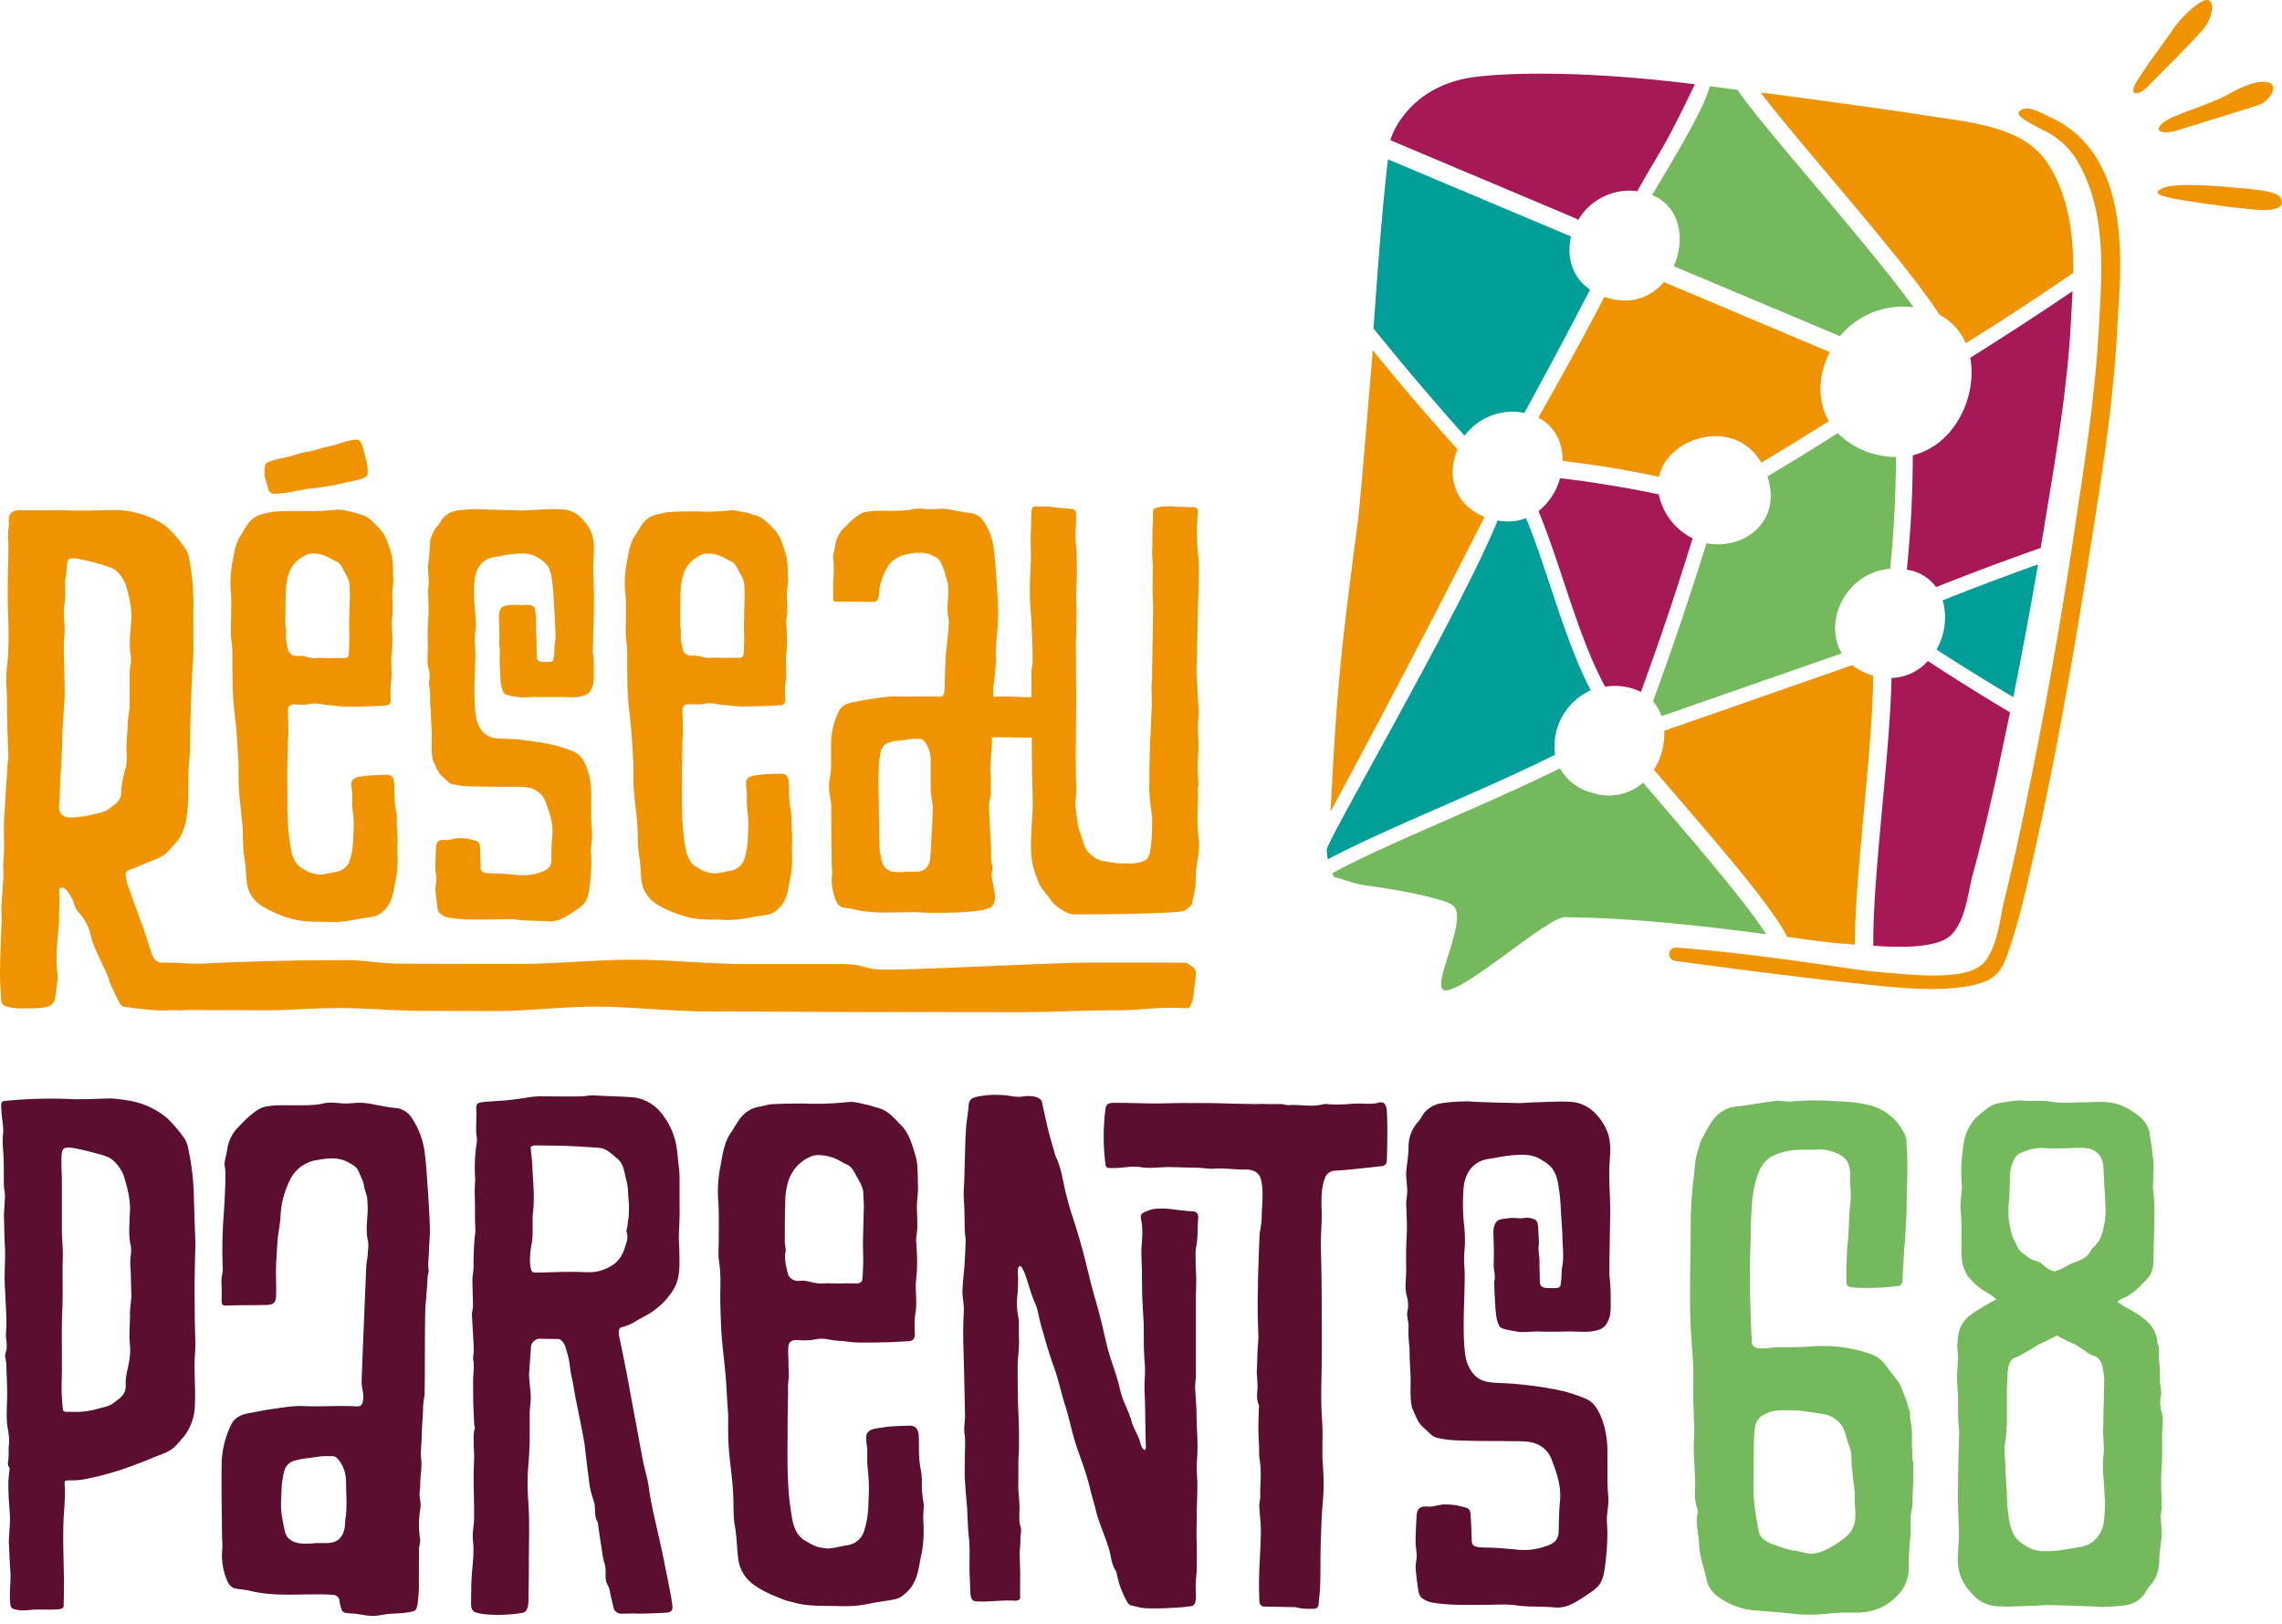
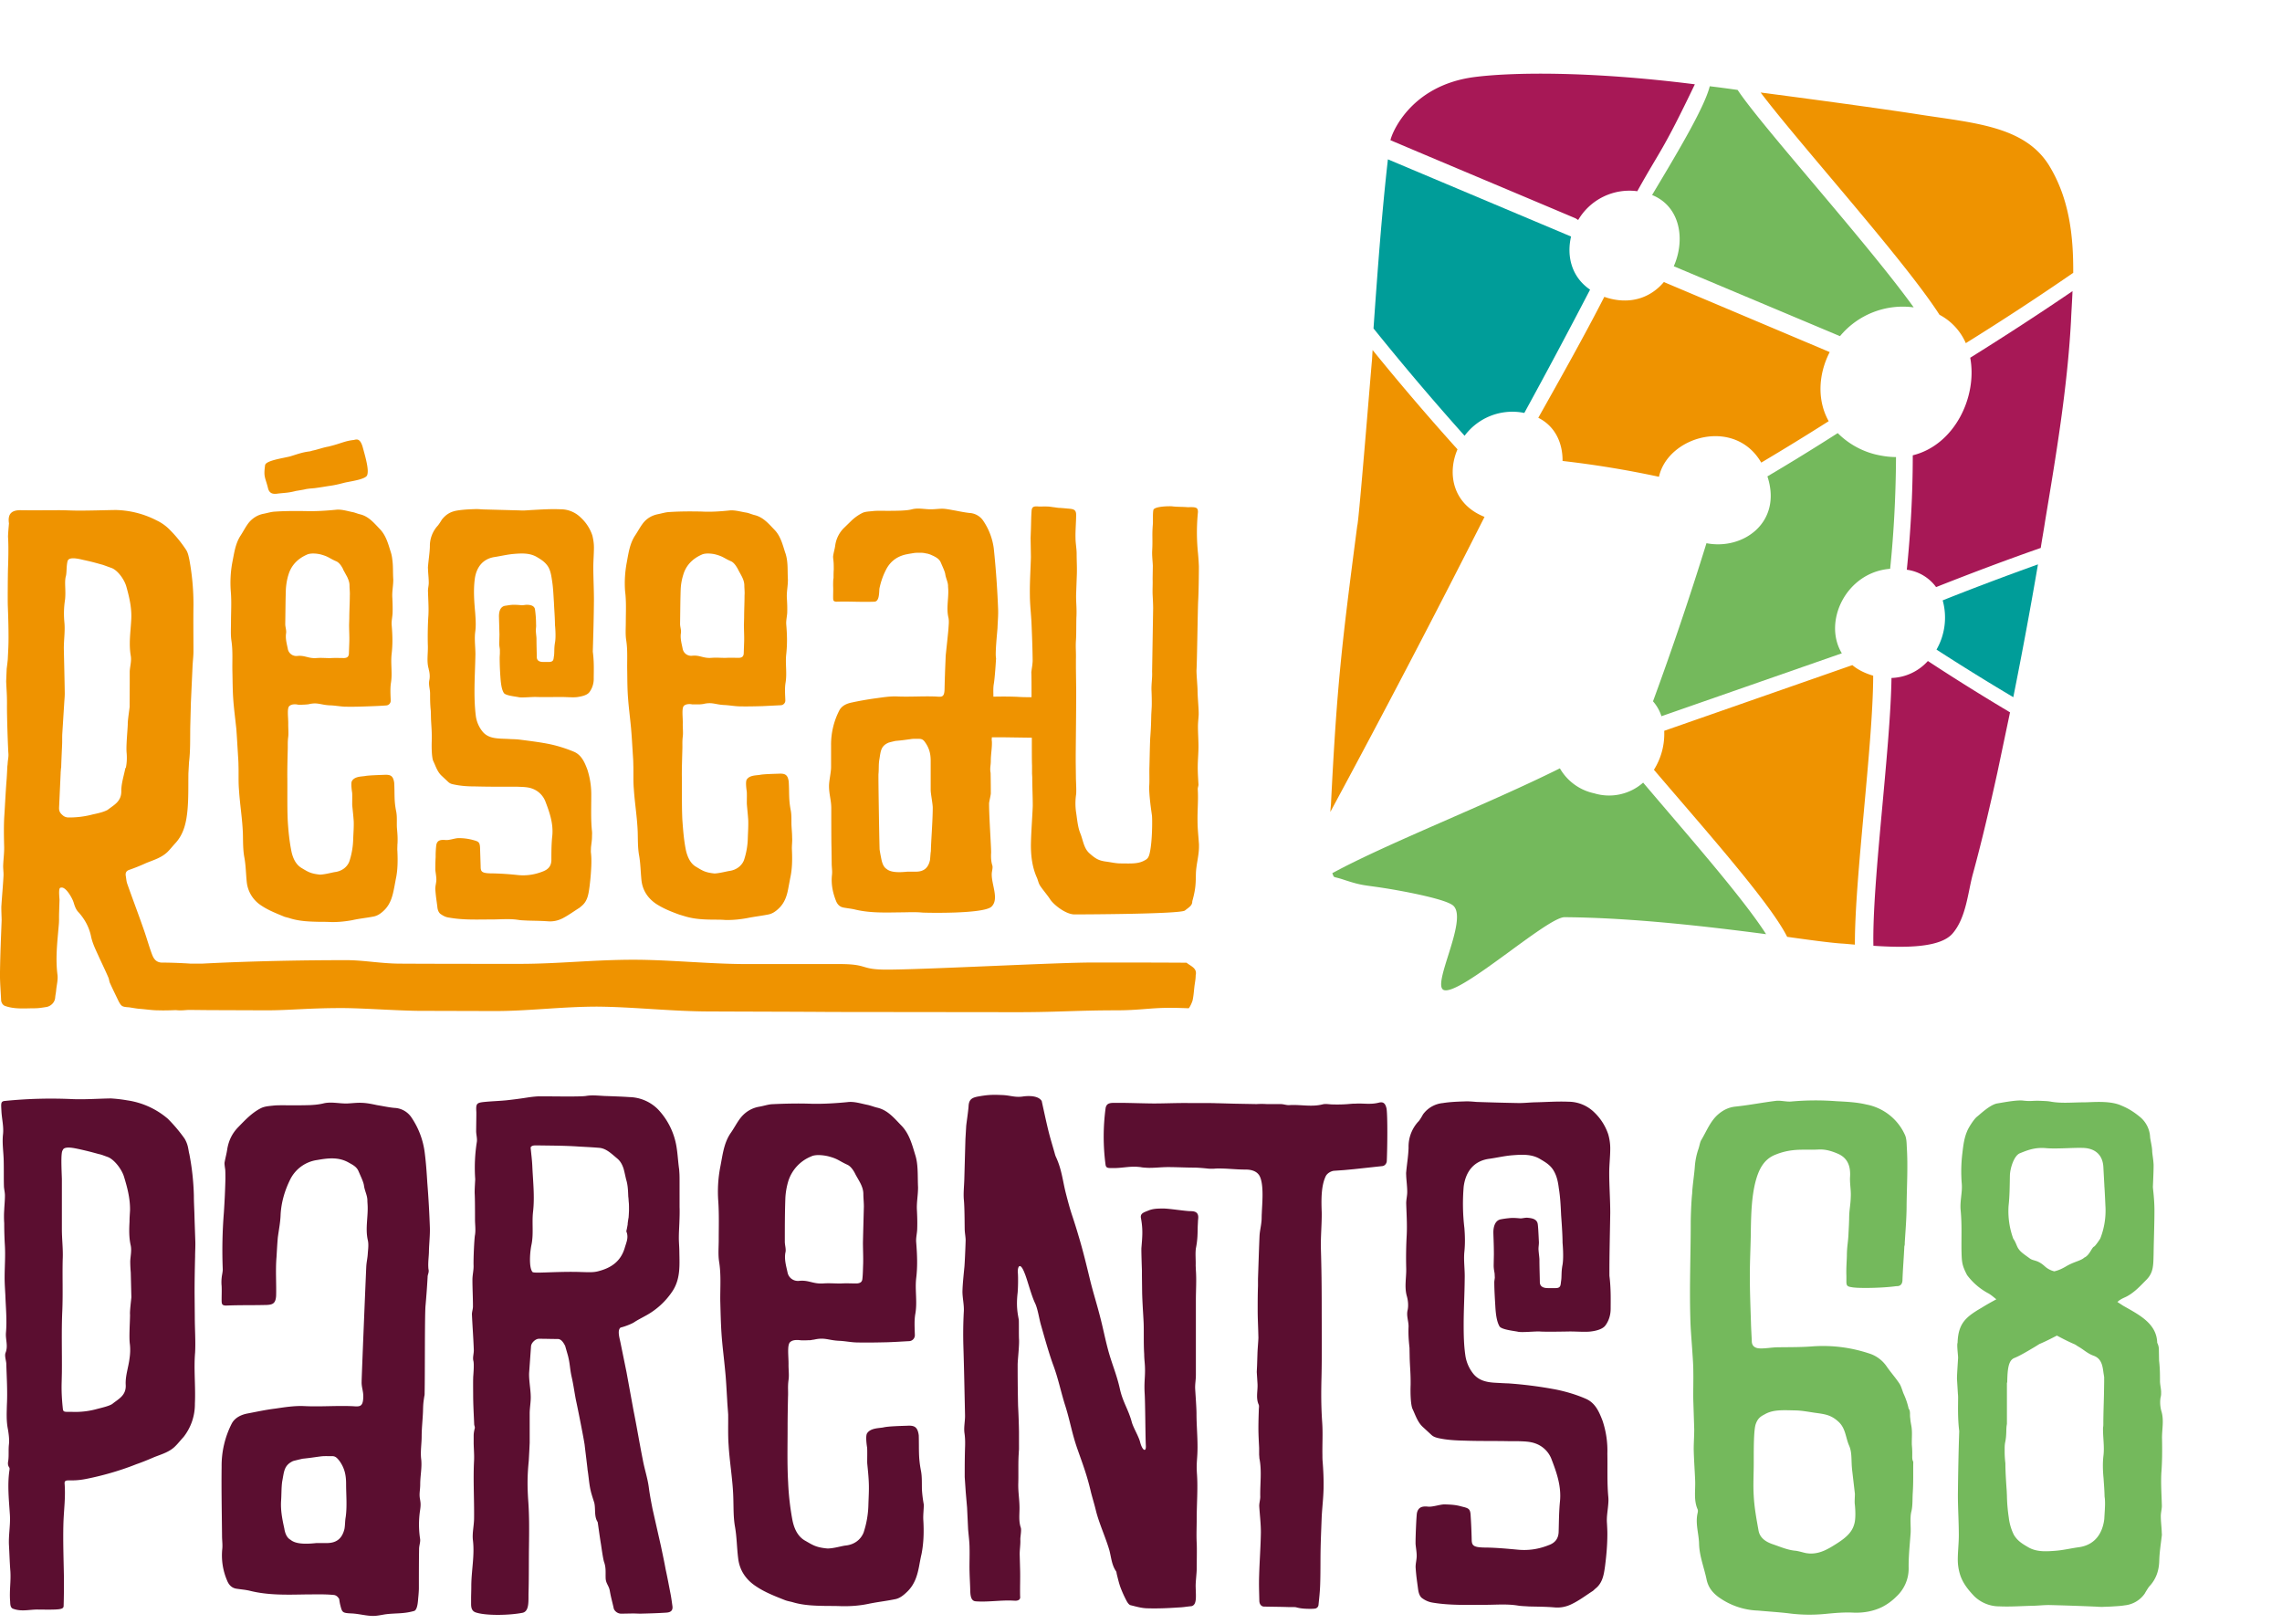
<svg xmlns="http://www.w3.org/2000/svg" xml:space="preserve" width="222" height="158" viewBox="0 0 222 158">
-   <path fill="#EF9300" d="M207.59 8.48c.31-.91 3.27-4.8 3.87-5.72.6-.91 2.43-2.76 3.23-2.76.78 0 .56 1.43 0 2.36-.56.94-5.14 5.39-5.72 6.03-.74.78-1.7 1-1.38.1M210.33 12.02c.98-.91 4.5-1.73 6.56-2.91 2.08-1.16 3.35-1.36 4.01-.98.7.37-.13 1.69-1.13 2.07-1.03.35-7.1 2.2-7.93 2.47-.98.36-2.5.29-1.51-.65M210.53 18.26c1.47-.6 7.19.02 7.19.02s3.58.2 4.05.84c.45.65.45 1.56-2.67 1.25-3.12-.3-6.37-.82-7.48-1.02-1.11-.23-2.56-.5-1.1-1.1" />
  <path fill="#74B95C" d="M171.8 90.87c-5.5-.72-12.93-1.6-19.59-1.65-1.67-.02-10 7.5-11.7 7.1-1.37-.31 2.35-6.83.88-8.21-.73-.7-5.52-1.54-6.85-1.74-1.87-.29-2-.2-3.77-.78-1.18-.4-.93-.11-1.16-.65 5.3-2.89 15.06-6.67 22.14-10.2a5.06 5.06 0 0 0 3.34 2.43 5 5 0 0 0 4.76-1.04c4.2 4.96 9.66 11.15 11.96 14.74" />
  <path fill="#A71856" d="M164.88 8.2c-3.18 6.63-3.25 6.18-5.6 10.4a5.78 5.78 0 0 0-5.75 2.8l-.25-.16c-6-2.54-12-5.05-18.01-7.6.06-.46 1.8-5.3 8.13-6.14 3.5-.46 11.04-.62 21.48.7" />
  <path fill="#74B95C" d="M186.17 29.9a7.94 7.94 0 0 0-7.17 2.8l-16.17-6.8c1.14-2.57.65-5.82-2.11-6.93 2.1-3.52 5.08-8.42 5.61-10.58.91.11 1.82.23 2.72.36l.02.04c2.38 3.57 12.56 14.81 17.1 21.11" />
  <path fill="#EF9300" d="M144.42 50.28a1225.55 1225.55 0 0 1-15 28.7c.01-.25.04-.5.06-.72.58-11.66 1.05-15.56 2.56-27.14.13-.09 1.4-15.92 1.43-16.07l.06-1a245 245 0 0 0 8.26 9.66c-1.04 2.42-.42 5.36 2.63 6.57M182.23 65.73c-.02 6.77-1.8 19.61-1.78 26.16-.5-.04-.94-.09-1.34-.11-1-.07-2.85-.31-5.25-.65-1.67-3.34-8.2-10.66-12.96-16.25a6.58 6.58 0 0 0 1-3.79l18.3-6.39c.54.45 1.2.78 2.03 1.03" />
-   <path fill="#009D99" d="M151.28 73.41c-6.97 3.5-16.68 7.28-22.11 10.18a6.9 6.9 0 0 1-.1-.98c.43-1.54 13.28-23.65 16.62-31.98 1.02.18 1.96.1 2.76-.24 2.18 5.3 3.72 11.82 6.3 16.76a5.98 5.98 0 0 0-3.47 6.26" />
-   <path fill="#A71856" d="M164.66 52.37a294.4 294.4 0 0 1-5.03 14.94 5.3 5.3 0 0 0-1.58-.51 6 6 0 0 0-1.9 0c-2.69-4.97-4.25-11.7-6.48-17.08a6.23 6.23 0 0 0 2.1-3.2c3.2.37 6.41.9 9.6 1.57a6.16 6.16 0 0 0 3.3 4.28" />
  <path fill="#009D99" d="M154.69 28.17a618.01 618.01 0 0 1-6.4 12l-.15-.03a5.79 5.79 0 0 0-5.66 2.25 265.1 265.1 0 0 1-8.86-10.44c.43-6.17.83-11.42 1.4-16.45l17.8 7.5h.02c-.45 1.91.04 3.94 1.84 5.17" />
  <path fill="#74B95C" d="M184.45 44.46c-.02 3.63-.2 7.26-.57 10.87-4.28.33-6.57 5.14-4.7 8.22l-17.55 6.12a4.08 4.08 0 0 0-.82-1.45 314.7 314.7 0 0 0 5.2-15.38c3.57.7 7.4-2.03 5.93-6.5 2.3-1.36 4.59-2.77 6.84-4.21a7.86 7.86 0 0 0 3.65 2.07c.71.17 1.38.26 2.02.26" />
  <path fill="#A71856" d="m195.54 69.3-1.24 5.9c-.72 3.26-1.47 6.51-2.36 9.77-.5 1.8-.65 4.3-2 5.85-1.23 1.4-4.7 1.38-7.69 1.18-.13-6.21 1.65-18.97 1.76-26.05a4.98 4.98 0 0 0 3.54-1.65c2.65 1.74 5.3 3.39 8 5M201.62 28.32c-.04 1.03-.11 2-.15 2.96-.36 6.53-1.45 13-2.52 19.44-.13.87-.29 1.72-.42 2.58-3.43 1.2-6.82 2.48-10.18 3.81a4.23 4.23 0 0 0-2.85-1.69c.38-3.72.58-7.44.58-11.13 4.07-1 6.3-5.7 5.59-9.49 3.36-2.1 6.68-4.25 9.95-6.48" />
  <path fill="#009D99" d="M198.26 54.9c-.74 4.33-1.54 8.62-2.4 12.92a231.6 231.6 0 0 1-7.47-4.63 6.27 6.27 0 0 0 .6-4.79c3.06-1.22 6.15-2.38 9.27-3.5" />
  <path fill="#EF9300" d="M177.9 40.97a249.72 249.72 0 0 1-6.56 4.03c-2.58-4.45-9.09-2.56-9.95 1.38a96.94 96.94 0 0 0-9.38-1.54c.02-1.73-.71-3.38-2.36-4.2 2.03-3.61 4.52-8.04 6.42-11.76.15.04.33.11.5.15 2.28.6 4.13-.2 5.3-1.6l.1.05L178 34.25c-1.1 2.13-1.25 4.67-.1 6.72M201.69 26.54a264.2 264.2 0 0 1-10.45 6.84 5.68 5.68 0 0 0-2.56-2.76c-3.4-5.3-13.73-16.75-17.4-21.62 6.9.9 12.82 1.73 15.24 2.11 5.4.85 10.36 1.11 12.78 4.92 2.03 3.27 2.41 6.97 2.39 10.51" />
-   <path fill="#EF9300" d="M199.44 11.4c-.76-.36-2.14-1.23-2.9-.65-.46.36-.1.72 2.39 1.99a7.43 7.43 0 0 1 3.16 2.93c2.9 4.95 2.38 10.9 2.11 15.86-.35 7.06-1.49 14.03-2.53 21a484.14 484.14 0 0 1-4.73 26.36c-.6 2.87-1.22 5.72-1.93 8.57-.47 1.87-.63 4.48-1.94 6.1-1.65 2.03-7.48 1.2-10.47.98-2.56-.2-10.95-1.72-19.52-2.36a.64.64 0 0 0-.7.65c0 .33.25.6.56.64l6.82.9c4.16.53 7.48.93 9 1.09 4.09.42 10.17 1.35 13.93.17 2.03-.64 2.31-2 2.83-3.47.98-2.92 1.64-5.9 2.31-8.88 2.07-9.18 3.7-18.44 5.17-27.7 1.24-7.89 2.58-15.81 2.98-23.8.27-5.2 1.76-16.6-6.54-20.38" />
  <path fill="#5B0E30" d="M89.69 144.93c-.02-.6.02-1.23-.09-1.83-.27-1.36-.18-2.07-.22-3.47-.11-.87-.47-.98-1.14-.94-.64.02-1.82.05-2.29.16-.42.09-1.25.04-1.6.58-.18.29 0 1.35 0 1.35.04.23 0 1.39.02 1.6.06.63.13 1.26.15 1.88.03.71-.02 1.4-.04 2.12a9.26 9.26 0 0 1-.47 2.71c-.29.7-.91 1.16-1.73 1.25-.4.04-1.16.29-1.79.29-1.15-.11-1.42-.34-2.2-.78-.73-.43-1.05-1.23-1.2-1.98a26.15 26.15 0 0 1-.42-3.7c-.1-1.78-.05-3.54-.05-5.32 0-1 .02-1.98.04-2.98.03-.58-.04-.94.05-1.63.07-.42 0-.98 0-1.47.02-.82-.18-2.02.2-2.25.24-.2.67-.18.94-.15.1.02.46.02.8 0H78.82l.18-.03.11-.02h.05c1.09-.26 1.42.07 2.52.11.6.03 1.17.16 1.78.16.93.02 1.87 0 2.8-.02.71-.02 1.45-.07 2.2-.11a.58.58 0 0 0 .54-.58c-.02-.76-.07-1.45.05-2.1.2-1.15-.05-2.31.08-3.44.14-1.16.1-2.21 0-3.5-.04-.45.1-.91.1-1.36.02-.6 0-1.2-.03-1.78-.04-.73.11-1.42.11-2.2-.04-.87 0-1.65-.11-2.43a4.4 4.4 0 0 0-.18-.78c-.3-1-.58-2.03-1.33-2.8-.7-.72-1.32-1.5-2.34-1.74-.31-.07-.62-.2-.94-.27-.66-.13-1.33-.36-1.98-.27-1.13.11-2.3.18-3.43.16-1.29-.05-2.58-.02-3.87.04-.42.02-.85.18-1.3.25-.7.13-1.3.49-1.75 1.04-.38.47-.65 1.03-1 1.52-.67.98-.78 2.14-1 3.25a12.64 12.64 0 0 0-.2 3.43c.08 1.25.04 2.5.04 3.72 0 .71-.07 1.42.04 2.13.2 1.25.1 2.5.11 3.77.03 1.07.05 2.14.12 3.2.08 1.19.24 2.36.35 3.57.1.96.14 1.91.2 2.85.02.49.07.98.1 1.47.01.98-.03 1.96.04 2.94.1 1.73.42 3.47.46 5.2.03.92 0 1.83.16 2.75.18 1 .18 2.04.31 3.07.13 1.18.76 2.1 1.74 2.74.84.57 1.82.95 2.78 1.33.25.1.5.14.74.2 1.1.34 2.24.36 3.4.38.45 0 .9 0 1.36.02.87.02 1.76-.04 2.63-.22.84-.18 1.71-.27 2.58-.45.49-.08.87-.4 1.23-.75.73-.71.98-1.6 1.15-2.5.07-.37.14-.78.23-1.15.22-1.12.24-2.25.17-3.37-.02-.48.05-.95.05-1.44a12.1 12.1 0 0 1-.18-1.43m-13.34-24.16c0-1.38 0-2.76.05-4.16.02-.58.13-1.19.29-1.72a3.84 3.84 0 0 1 2.23-2.4c.5-.25 1.44-.07 1.7 0 .9.24.97.42 1.79.8.36.15.65.6.82.96.32.6.76 1.18.76 1.9 0 .39.05.81.05 1.21l-.07 2.65-.02.85c0 .69.04 1.38.02 2.1-.02.46-.02.93-.07 1.4-.02.33-.18.46-.55.49-.58 0-.94-.03-1.5 0-.44.02-1.15-.05-1.78 0-1 .06-1.4-.36-2.36-.25-.51.04-.98-.29-1.09-.8-.13-.62-.33-1.25-.22-1.92.1-.35-.05-.73-.05-1.1M134.18 107.25c-.85.23-1.56.05-2.34.11-.4-.02-.91.12-2.34.07-.29-.02-.58-.07-.84 0-1.07.27-2.14 0-3.23.07-.27.02-.56-.1-.85-.1h-1.34a7.58 7.58 0 0 0-1 0l-2.18-.04-1.45-.04h-.18c-.35-.02-.84-.02-1.35-.02H115.72c-1.16-.02-2.32.04-3.47.04-.7 0-2.57-.06-3.23-.06h-.56c-.5 0-.8.04-.9.49a20.82 20.82 0 0 0-.01 5.52c.06.4.3.33 1.02.33.6-.02 1.18-.13 1.78-.13.2 0 .4.02.6.04.23.05.45.05.67.07.67.02 1.34-.07 2-.07.85 0 1.72.05 2.57.05.24 0 .82.04 1.27.09.17.02.3.02.4.02.1 0 .26 0 .42-.02 1.05-.03 1.82.1 2.9.1.9 0 1.24.39 1.37.65.43.87.23 2.72.2 3.63-.02.27 0 .56-.04.83-.04.44-.16.9-.18 1.35-.06 1.38-.1 2.77-.15 4.17v.69c-.03.8-.03 1.58-.03 2.38 0 .64.03 1.27.05 1.91l.02.76c-.02.5-.07.96-.09 1.45l-.04 1.24-.03.63.07 1.11c.05.7-.18 1.38.11 2.05.07.13.02.34.02.5-.02.6-.04 1.2-.04 1.8 0 .64.04 1.29.07 1.93v.65l.02.26v.07c.26 1.25.06 2.52.09 3.76 0 .3-.1.6-.1.9.05.84.16 1.71.16 2.56-.02 1.4-.13 2.82-.17 4.23-.03.95 0 1.49.02 2.45.02.44.3.55.44.55.8.02 1.63.02 2.43.05h.4c.13 0 .27 0 .38.04.42.11.87.13 1.29.13.13 0 .29 0 .44-.02a.4.4 0 0 0 .38-.38c.07-.66.14-1.31.16-1.96.04-1.1.02-2.22.04-3.34.02-1.09.07-2.18.11-3.27.05-.91.16-1.8.18-2.71.02-.9-.02-1.78-.09-2.65-.02-.23-.02-.45-.02-.65-.02-1.02.05-2.07-.02-3.1-.11-1.6-.11-2.87-.07-4.47.05-2.16.02-4.65.02-6.81 0-2-.02-3.7-.08-5.7-.03-1.07.1-2.45.08-3.52-.04-1.1-.08-2.54.4-3.52.18-.33.58-.49.78-.51l1-.07.96-.09 2.77-.3c.22-.03.4-.23.42-.48.06-1.31.09-4.34-.02-5.1-.13-.62-.4-.66-.71-.6" />
  <path fill="#5B0E30" d="m116.52 119.25.02-.4c0-.13.03-.28.03-.44 0-.67-.63-.58-.92-.6-.69-.05-1.96-.25-2.45-.25-.53 0-1.02 0-1.49.2-.44.18-.82.27-.71.76.2 1.1.13 1.78.04 2.87-.02.27.05 2.2.05 2.2v.5l.02 1.64c.02.87.09 1.9.13 2.63.03.47.03.96.03 1.45 0 .64 0 1.29.04 1.91 0 .25.02.5.04.74.12 1.29-.06 1.71 0 2.98.07 1 .07 4.21.12 5.19.04.67-.34.49-.56-.36-.13-.53-.65-1.38-.8-1.91-.34-1.27-.87-1.94-1.16-3.23-.33-1.5-.82-2.52-1.2-4-.27-1.03-.47-2.06-.74-3.08-.3-1.18-.67-2.34-.96-3.52-.35-1.45-.7-2.9-1.13-4.32-.2-.69-.42-1.38-.65-2.07-.22-.67-.4-1.36-.57-2.02-.32-1.23-.4-2.37-1-3.63l-.05-.14c-.22-.8-.47-1.58-.67-2.4-.22-.91-.42-1.85-.64-2.85-.36-.58-1.43-.5-1.88-.43-.75.1-1.22-.13-2-.15-1.05-.05-1.5 0-2.34.15-.55.11-.84.27-.89.87-.02.5-.24 1.87-.24 2.07l-.07 1.2-.04 1.4-.07 2.54c-.02.63-.09 1.25-.05 1.88.1.93.07 3.02.1 3.14.02.29.08.6.08.89-.02.75-.1 2.53-.13 2.67-.07.76-.16 1.53-.18 2.3 0 .66.18 1.33.13 2a40.1 40.1 0 0 0-.04 3.3c.07 2.22.11 4.44.16 6.7.02.6-.14 1.2-.05 1.8.07.49.07.95.05 1.44-.03 1.16-.03 1.63-.03 2.81l.1 1.47.13 1.5.1 2.1c.05.63.14 1.23.14 1.86.02.73-.02 1.49 0 2.24.02.85.05 1.1.07 1.92.02.6.13.98.55 1 1.14.09 2.45-.13 3.59-.07.11 0 .49.07.65-.13.06-.07.08-.16.06-.29-.02-.87.02-1.7 0-2.52l-.04-1.47c-.02-.49.09-1.04.06-1.55 0-.27.12-.87.05-1.12-.22-.64-.13-1.27-.13-1.91 0-.87-.14-1.54-.12-2.4.03-.83-.02-2.14.05-2.97v-.09l.02-.26V139.27c-.02-1.3-.09-2.54-.09-2.54-.04-1.98-.04-3.2-.04-3.98 0-.45.18-1.94.13-2.52-.02-.49 0-1.7-.02-1.85-.1-.58-.27-1.27-.11-2.65.04-.44.06-1.47.02-1.91-.05-.56.2-1.18.67.06.26.63.62 2.08 1 2.88.27.55.4 1.53.58 2.14.33 1.15.78 2.78 1.2 3.91.47 1.27.71 2.47 1.11 3.77.52 1.6.67 2.76 1.23 4.36.58 1.65.93 2.54 1.33 4.25.12.47.36 1.27.47 1.74.3 1.23.98 2.7 1.32 3.9.17.66.22 1.38.62 1.98.07.09.07.2.09.3.1.4.2.83.33 1.21.18.5.4.98.65 1.45.09.15.22.35.38.38.53.13 1.06.29 1.62.3 1 .03 1.98-.01 2.98-.08.56-.02.7-.07 1.32-.13.53-.14.42-.92.4-1.87-.02-.43.1-1.32.1-1.74 0-.5.03-2.03 0-2.52-.04-.84 0-1.56 0-2.4 0-1.36.12-2.9.03-4.25-.09-1.25.05-1.47.05-2.7 0-1.16-.1-2.1-.1-3.25 0-.56-.1-1.87-.13-2.43-.02-.44.07-.86.07-1.31v-7.3c0-.96.07-1.94 0-2.9l-.02-.46c.02-.56-.05-1.14.02-1.67.18-.9.16-1.43.18-2.19M156.65 117.99c0-1.3-.1-2.59-.1-3.9 0-.8.1-1.58.1-2.38 0-.47-.07-.94-.2-1.38a5.29 5.29 0 0 0-1.39-2.16 3.6 3.6 0 0 0-2.47-1c-1.11-.05-2.22.04-3.36.06-.49.02-.98.07-1.47.07a235.9 235.9 0 0 1-4.12-.11c-.38-.03-.76-.07-1.13-.05-.72.02-1.45.05-2.14.16a2.7 2.7 0 0 0-1.94 1.11c-.13.25-.38.65-.47.71a3.6 3.6 0 0 0-.93 2.52c-.02.78-.16 1.58-.23 2.36-.02.13 0 .29 0 .42.03.52.1 1.03.1 1.52 0 .38-.1.73-.1 1.11.03 1.02.1 2.05.05 3.07a39.97 39.97 0 0 0-.05 3.23c.03.91-.2 1.85.07 2.76.11.4.16.9.07 1.32-.14.55.09 1.06.09 1.6-.03.69 0 1.25.09 2.07l.02 1.05c.04 1.09.1 1.47.09 2.56-.03.78 0 1.87.17 2.31.3.63.5 1.32 1.03 1.8l.78.72c.2.2.4.27.67.34.86.2 1.75.24 2.64.26 1.4.05 2.81.02 4.23.05h.87c.58.02 1.2.02 1.74.22a2.6 2.6 0 0 1 1.6 1.6c.5 1.3.94 2.59.8 4.03-.1.98-.1 1.98-.13 2.97-.02.69-.38 1.09-.98 1.3-.98.39-1.98.54-3.05.43-.98-.09-1.96-.18-2.92-.2-1.33 0-1.51-.15-1.51-.82-.02-.8-.05-1.5-.1-2.27-.03-.71-.21-.74-.9-.91-.56-.16-1-.18-1.65-.2-.42 0-1.14.26-1.58.22-.6-.07-.98.06-1.1.64-.06.43-.13 2.25-.13 2.8v.17c.03.4.11.77.11 1.18s-.13.8-.1 1.18c.06.86.13 1.24.24 2.09.02.09.07.62.4.85.24.17.56.35.98.42 1.7.29 3.43.22 5.14.22 1.05 0 2.12-.1 3.17.07.35.06.73.06 1.1.09.83.02 1.63.02 2.46.09.62.06 1.2-.07 1.73-.34.72-.35 1.36-.84 2.03-1.27l.24-.22c.72-.56.83-1.43.94-2.23.13-1.02.22-2.05.22-3.1 0-.35-.02-.68-.04-1.04-.05-.64.09-1.27.13-1.91.02-.23.02-.43 0-.65-.13-1.4-.06-2.8-.09-4.2a9.16 9.16 0 0 0-.47-3.2c-.33-.86-.7-1.73-1.62-2.13-.91-.4-1.92-.7-2.9-.9a39.92 39.92 0 0 0-4.63-.6c-.42-.01-.82-.04-1.24-.06-.8-.04-1.6-.18-2.16-.85a3.7 3.7 0 0 1-.8-1.84c-.14-.98-.16-1.96-.16-2.96 0-1.5.09-2.97.1-4.46.03-.89-.12-1.78-.03-2.65.08-.78.06-1.53 0-2.3a19.96 19.96 0 0 1-.07-4c.18-1.45.96-2.5 2.43-2.72.75-.1 1.53-.29 2.29-.35.93-.07 1.9-.14 2.74.38.51.3 1.02.6 1.33 1.18.3.53.4 1.11.47 1.67.14.84.18 1.71.22 2.58.05.71.14 1.9.14 2.7 0 0 .13 1.35 0 2.13-.14.71-.07 1.16-.14 1.58-.06.38 0 .7-.53.7h-.76c-.55 0-.78-.23-.78-.59 0-.37-.04-1.4-.04-2.18 0-.2-.07-.64-.09-1.02 0-.25.04-.4.04-.67-.04-.85-.08-1.7-.13-1.85-.11-.4-.51-.49-.96-.53-.17-.03-.53.06-.69.06-.24-.02-.64-.06-.95-.04-.45.04-.65.07-.98.13-.58.11-.72.78-.72 1.25 0 .31.05 1.2.05 2.16l-.02 1.05c0 .37.06.6.09.8l.02.4c0 .09-.05.33-.05.44 0 .71.05 1.52.1 2.34.06 1.14.22 1.63.4 1.96s1.4.45 1.78.53c.37.1 1.62-.04 2.13-.02.51.05 2.92 0 2.92 0 .73 0 1.56.07 2.07 0 .51-.06 1.11-.22 1.38-.55.18-.23.54-.78.54-1.67 0-.72.04-1.94-.12-3.19-.01-1.96.05-4.05.08-6.12" />
  <path fill="#74B95C" d="M186.03 141.54v-.3a9 9 0 0 0-.04-.68c-.02-.73.07-1.31-.07-1.98l-.06-.35-.03-.3c-.02-.13-.02-.26-.02-.42 0-.22-.04-.38-.13-.48a7.05 7.05 0 0 0-.49-1.45c-.13-.31-.22-.7-.4-.98-.38-.58-.85-1.1-1.23-1.65a3.25 3.25 0 0 0-1.78-1.31 14.2 14.2 0 0 0-5.47-.67c-1.14.09-2.27.07-3.41.09-.49 0-1.31.15-1.78.1-.16-.01-.7-.08-.7-.7 0-.07-.08-1.52-.08-1.78-.05-1.54-.11-3.07-.11-4.6 0-1.5.09-3.04.1-4.58.03-1.51.08-3.03.43-4.47.3-1.16.76-2.23 1.94-2.7a6.28 6.28 0 0 1 1.7-.44c.82-.1 1.66-.02 2.5-.07.7-.04 1.32.16 1.92.42.85.38 1.23 1.1 1.16 2.23-.04.6.1 1.3.07 1.9-.02.9-.16 1.3-.16 2.22l-.02.56-.04.78c-.03.91-.16 1.31-.16 2.23-.02.64-.07 1.22-.05 1.87.03.89-.13 1.09.5 1.18.6.13 3.02.09 4.36-.1.56.03.6-.42.6-.64.04-1.07.13-2.14.18-3.23a.88.88 0 0 0 .04-.33c.07-1.2.18-2.43.18-3.63.02-1.9.14-3.79.02-5.68-.02-.4-.02-.85-.18-1.2a5.17 5.17 0 0 0-3.76-2.96c-.96-.23-1.96-.27-2.91-.32a26.46 26.46 0 0 0-4.4.03c-.46.04-.97-.11-1.44-.07-1.31.16-2.63.42-3.94.56-.67.06-1.22.33-1.71.75-.78.67-1.14 1.65-1.65 2.5-.14.22-.18.62-.3.93a6.84 6.84 0 0 0-.33 1.63c-.04.69-.24 1.94-.26 2.63-.1.91-.14 2.4-.14 2.87 0 3.07-.13 6.17-.04 9.24.02 1.11.13 2.23.2 3.34.04.62.09 1.25.09 1.87.02.96-.02 1.9 0 2.83l.09 2.8c0 .65-.05 1.3-.05 1.94.02 1.02.1 2.05.14 3.05.04.94-.16 1.9.24 2.8.05.12.02.25 0 .36-.24 1 .11 1.98.14 2.96.02 1.2.49 2.34.73 3.5.16.76.56 1.25 1.1 1.67a6.97 6.97 0 0 0 3.91 1.36c.98.09 1.96.15 2.92.26 1.18.16 2.38.18 3.56.07.94-.09 1.87-.18 2.8-.13 1 .04 1.94-.14 2.77-.54a5.4 5.4 0 0 0 1.4-1.02 3.7 3.7 0 0 0 1.2-2.76c-.02-1.1.1-2.18.18-3.27.07-.67-.09-1.6.09-2.27.13-.54.09-1.2.13-1.8.07-1.17.03-1.86.05-3.01-.12-.23-.1-.41-.1-.66m-15.22-3.03c.22-.62.57-.77.9-.95.83-.47 1.83-.38 3.02-.36.62.02 1.22.14 1.84.23.96.13 1.54.2 2.25.84.74.65.71 1.54 1.07 2.36.16.36.2.74.22 1.1.02.4.02.82.07 1.26l.27 2.32c0 .38-.05.8 0 1.09.06.65.06 1.16 0 1.58-.16.94-.71 1.5-1.78 2.18-.78.5-1.58.98-2.54.96-.14 0-.27-.02-.43-.04-.33-.07-.66-.18-1-.23-.78-.06-1.49-.38-2.2-.62-.65-.22-1.3-.58-1.43-1.38-.2-1.11-.4-2.2-.46-3.32-.07-1.07 0-2.14 0-3.23v-.44c0-1.03 0-2.81.2-3.35M210.33 140c-.03-.9.22-1.84-.07-2.75-.11-.4-.15-.9-.07-1.32.03-.1.05-.24.05-.35v-.23c-.02-.35-.11-.68-.11-1.02 0-.53 0-1-.05-1.58v-.02l-.04-.4v-.09l-.02-1.05a1.46 1.46 0 0 0-.16-.57v-.03c-.07-1.87-1.78-2.7-3.32-3.58l-.55-.36c.13-.13.33-.27.66-.42.9-.38 1.6-1.18 2.2-1.78.66-.7.63-1.4.66-2.5.02-1.4.08-2.8.08-4.2 0-1.12-.15-2.12-.15-2.3.04-.87.09-2.14.06-2.27-.02-.4-.1-.78-.13-1.18 0-.4-.15-.98-.2-1.36a2.7 2.7 0 0 0-1-2c-.85-.7-1.43-.94-1.83-1.11-1.13-.5-2.82-.3-3.63-.3-1.04 0-2.11.12-3.16-.06-.35-.07-.73-.07-1.11-.09-.82-.02-.82.07-1.63-.02-.62-.07-1.8.16-2.47.27-.73.1-1.71 1.07-2.05 1.33-.3.27-.8 1.05-.93 1.4-.27.63-.36 1.3-.45 2.08a14.6 14.6 0 0 0-.06 3.05c.06.84-.2 1.67-.11 2.56.13 1.4.06 2.51.08 3.92.03 1.07.03 1.38.54 2.36a6.25 6.25 0 0 0 2.07 1.78c.27.15.53.38.78.58-.4.22-.85.46-1.43.82-1.53.89-2.27 1.51-2.34 3.38v.03c-.09.18.05 1.22.05 1.44 0 .11-.11 1.6-.11 2.05l.09 1.47c.02.18.02.3.02.38v.07c0 .71-.05 1.93.11 3.18-.07 2.07-.11 4.14-.13 6.23 0 1.3.09 2.59.09 3.9 0 .8-.1 1.58-.1 2.38 0 .47.07.94.2 1.38.25.85.78 1.52 1.39 2.16a3.5 3.5 0 0 0 2.47 1c1.11.05 2.23-.04 3.36-.06.49-.02.98-.07 1.45-.07a250.41 250.41 0 0 1 4.67.16c.18.02.38.02.56.02.36-.02.71-.02 1.07-.05.35-.02.71-.04 1.07-.1a2.7 2.7 0 0 0 1.93-1.12c.14-.24.38-.64.47-.73.67-.72.94-1.56.96-2.52.02-.78.15-1.58.24-2.36.03-.13 0-.29 0-.42-.02-.51-.09-1.03-.09-1.52 0-.38.12-.75.1-1.1-.03-1.03-.1-2.06-.05-3.08.09-1.14.09-2.23.07-3.3M195.4 117.3c.11-.98.11-1.98.13-2.96.02-.7.4-1.94.98-2.16.67-.27 1.4-.58 2.47-.5.98.1 2.56-.04 3.54-.02 1.34 0 2.03.72 2.1 1.83l.1 1.85v.04c.03.3.1 1.87.1 1.9a7.44 7.44 0 0 1-.5 3.2c-.24.38-.53.76-.6.78-.24.11-.44.85-.95 1.07-.36.33-.98.38-1.8.87-.54.31-.78.38-1.12.47a2.14 2.14 0 0 1-.96-.52c-.7-.62-1.06-.47-1.42-.73-.36-.27-.85-.58-1.05-.87-.22-.25-.29-.69-.56-1.05a7.78 7.78 0 0 1-.46-3.2m-.13 17.19c.02-1.38.13-2.16.69-2.39.57-.22 1.55-.82 2.04-1.11l.4-.25c.58-.24 1.14-.53 1.7-.82.55.29 1.1.58 1.69.83.15.06.27.17.4.24.51.29.91.69 1.49.89.8.29.87 1.05.96 1.7l.06.37v.49l-.02 1.23c-.02.93-.06 1.87-.06 2.8 0 .13 0 .27-.03.4-.02.9.14 1.78.05 2.65-.1.78-.07 1.54 0 2.27.04.6.09 1.2.1 1.78l.03.23c.02.3.02.62 0 .93v.05l-.06 1c-.18 1.45-.96 2.5-2.43 2.72-.76.1-1.54.29-2.3.35-.93.07-1.89.14-2.73-.38-.52-.3-1-.6-1.34-1.18a5.1 5.1 0 0 1-.49-1.67 16.4 16.4 0 0 1-.18-2.11v-.02l-.02-.45c-.05-.71-.13-1.87-.13-2.7 0 0-.07-.53-.07-1.1v-.37c0-.24.02-.46.07-.66.13-.71.06-1.16.13-1.58l.02-.13v-4.01h.03z" />
  <path fill="#EF9300" d="M115.43 93.65c-2.74-.02-5.74-.02-9-.02-3.34-.02-16.45.69-20.17.69-2.6 0-1.76-.52-4.45-.54h-9.18c-3.56 0-7.48-.42-11-.42-3.9 0-7.37.4-11.02.4-4.14 0-8.06 0-11.64-.02-1.87 0-3.59-.34-5.26-.34-8.37 0-13.94.34-14.09.34h-1.07c-.65-.05-2.14-.11-2.74-.1-.51 0-.8-.24-1-.75-.25-.64-.51-1.56-.78-2.34-.53-1.53-1.11-3.05-1.65-4.58-.09-.25-.1-.54-.15-.8-.03-.25.04-.43.3-.54.59-.2 1.17-.44 1.72-.69.72-.29 1.47-.51 2.05-1.07.27-.27.51-.58.78-.87.82-.9 1.05-2.04 1.16-3.2.11-1.2.07-2.38.09-3.59l.06-1.07c.14-1.15.1-2.31.12-3.47l.06-2.31.16-3.5c.02-.49.09-1 .09-1.5 0-1.46-.02-2.93 0-4.38a23.8 23.8 0 0 0-.4-4.54c-.07-.33-.14-.69-.32-.96a12.4 12.4 0 0 0-1.53-1.89 4.42 4.42 0 0 0-1.32-.96 9.1 9.1 0 0 0-4.03-1.02c-1.18.02-2.36.06-3.56.06-.64 0-1.27-.04-1.91-.04-1.23 0-2.47.02-3.7 0-.93-.02-1.31.36-1.18 1.27.02-.11-.07.71-.09 1.3.07.97.02 2.55 0 3.04-.02.67-.04 3.12-.02 3.68.04 1.02.07 2.04.07 3.07 0 .87-.03 1.2-.07 2.07 0 .15-.09.84-.11 1L.6 66.28c.04.98.08 1.2.08 2.19-.02 1.11.1 4.45.14 4.85.02.3-.05.58-.07.87l-.02.27H.72c-.03.55-.05 1.11-.1 1.67-.08 1.07-.13 2.16-.2 3.23-.06.95-.04 1.91-.02 2.87.03.62-.06 1.24-.09 1.9-.02.35.05.72.03 1.08-.05.96-.14 1.9-.2 2.85-.03.25.02 1.2.02 1.45-.07 1.91-.13 3.12-.16 5.03-.02.91.07 1.85.11 2.78.03.25.18.47.4.54.94.33 1.92.22 2.88.22.38 0 .78-.07 1.16-.13.44-.1.8-.47.82-.94.02-.22.07-.42.09-.64.04-.52.2-1.05.13-1.56-.2-1.56-.02-3.1.11-4.63.07-.7.03-.7.05-1.4l.04-1.25c-.04-.56-.1-1.23.14-1.18.44-.14 1.07.95 1.22 1.4.11.35.22.73.5 1 .6.67 1.01 1.43 1.2 2.3.15.77.53 1.47.84 2.18.29.62.58 1.22.85 1.85.08.17.08.4.17.57.27.6.56 1.18.85 1.79.09.15.18.33.33.42.14.09.4.11.7.13 0 0 .62.11.93.14.62.04 1.25.15 1.87.15.58.02 1.14 0 1.71-.02l.25.02c.33.02.67-.02 1-.04l1.96.02 5.63.02c2.23 0 4.05-.22 7.3-.22 1.99 0 5.15.24 7.42.27l7.3.02c3.3.02 6.62-.43 10.16-.43 3.54.03 7.3.47 10.95.47 3.94.02 7.93.02 11.83.05l17.34.02c4.52.02 6.37-.18 10.33-.18 2.4 0 3.43-.27 5.52-.24.47 0 1 .02 1.56.04.16-.22.27-.47.36-.73.1-.43.13-.87.18-1.32.04-.38.13-.75.13-1.16.16-.69-.44-.86-.89-1.22M12.2 74.7c-.15.76-.4 1.5-.4 2.23.03 1.04-.73 1.38-1.33 1.85-.31.17-.71.29-1.43.44a8.9 8.9 0 0 1-2.38.3.84.84 0 0 1-.6-.25c-.27-.23-.33-.45-.31-.76l.15-3.27c0-.18.03-.34.03-.52h.02c.02-.75.06-1.51.09-2.24.02-.36 0-.74.02-1.1l.2-3.18c.02-.24.04-.51.04-.76-.02-1.47-.06-2.91-.09-4.38 0-.85.14-1.72.05-2.56a8.93 8.93 0 0 1 .07-2.19c.09-.91-.07-1.6.06-2.2.12-.36.05-1 .18-1.51.11-.5 1.12-.23 1.6-.12.83.18 1.05.25 1.85.47l.83.3c.58.21 1.25 1.1 1.45 1.84.29 1.04.55 2.14.46 3.3-.06 1.1-.24 2.24-.04 3.4.09.5-.07 1-.1 1.51v1.07l-.01 2.39c0 .1-.2 1.38-.18 1.67-.02.66-.18 2.16-.11 2.82.04.47.02.96-.07 1.4v.05h-.04" />
  <path fill="#EF9300" d="M22.47 60.56c0 .58-.04 1.18.04 1.74.16 1.02.07 2.05.1 3.07.02.87.02 1.76.08 2.63.07.98.2 1.94.3 2.9.06.77.1 1.55.15 2.33.02.4.06.8.06 1.2.03.8-.02 1.6.05 2.4.09 1.43.33 2.84.38 4.26.02.74 0 1.5.13 2.25.16.82.16 1.67.25 2.5a3.1 3.1 0 0 0 1.4 2.24c.69.47 1.5.78 2.27 1.1.2.06.4.1.6.17.91.27 1.83.3 2.76.32.36 0 .74 0 1.1.02.7.02 1.42-.05 2.13-.18.7-.16 1.4-.22 2.1-.36.4-.09.7-.31 1-.6.66-.64.84-1.47 1-2.31l.13-.7c.2-.9.2-1.82.16-2.75-.02-.2 0-.4 0-.58v-.03c.02-.2.02-.37.02-.57 0-.38-.04-.76-.07-1.14-.02-.49.03-1-.06-1.5-.23-1.1-.14-1.68-.2-2.82-.1-.71-.38-.8-.94-.78-.51.02-1.5.05-1.85.11-.35.07-1.02.02-1.31.47l-.05.11c-.06.34.05 1 .05 1 .04.18 0 1.14.02 1.32.05.5.11 1.02.14 1.51.02.58-.03 1.16-.05 1.72a7.46 7.46 0 0 1-.31 1.98l-.07.22c-.22.56-.75.94-1.4 1.02-.31.05-.94.23-1.45.25-.93-.1-1.16-.27-1.8-.65-.58-.35-.85-1-.98-1.62-.2-1-.3-2-.36-3.03-.06-1.45-.02-2.9-.04-4.34 0-.83.02-1.63.04-2.45.02-.47-.02-.76.05-1.32.04-.33 0-.8 0-1.2.02-.67-.16-1.65.15-1.82.2-.16.56-.16.76-.11.09.02.38.02.65 0 .17 0 .35-.03.4-.03.89-.22 1.15.05 2.05.1.48.01.95.1 1.44.13.76.02 1.52 0 2.3-.03.57-.02 1.18-.04 1.8-.09a.46.46 0 0 0 .42-.46c-.02-.6-.06-1.18.02-1.72.16-.95-.04-1.87.07-2.83.11-.95.09-1.8 0-2.85-.02-.37.07-.73.09-1.1.02-.5 0-.99-.02-1.48-.05-.6.09-1.18.09-1.8-.05-.71 0-1.34-.1-1.98a3.38 3.38 0 0 0-.13-.65c-.26-.82-.46-1.65-1.09-2.3-.55-.57-1.07-1.22-1.91-1.42-.27-.06-.51-.18-.76-.22-.53-.11-1.09-.29-1.62-.22-.94.09-1.85.15-2.79.13-1.04-.02-2.1-.02-3.14.05-.35.02-.69.13-1.04.2-.58.1-1.07.4-1.45.84-.31.38-.53.83-.8 1.25-.54.8-.65 1.76-.83 2.65-.17.91-.22 1.87-.15 2.8.09 1.03.02 2.03.02 3.05m5.34-3.25c.03-.47.11-.96.25-1.4.27-.91.89-1.56 1.8-1.96.43-.2 1.18-.07 1.4 0 .72.2.78.36 1.45.65.3.13.51.46.67.77v.03l.4.73c.11.25.22.51.22.8 0 .34.05.67.03 1 0 .72-.05 1.45-.05 2.17l-.02.68c0 .56.04 1.14.02 1.7l-.04 1.13c-.03.27-.16.38-.45.4-.47 0-.76-.02-1.22 0-.36.03-.94-.04-1.45 0-.83.07-1.14-.29-1.92-.2a.84.84 0 0 1-.89-.64c-.1-.51-.26-1.03-.18-1.56.05-.29-.08-.6-.08-.91.02-1.12.02-2.25.06-3.39M26.9 48.03c.78-.1 1.11-.07 1.87-.27.11-.02.83-.13.98-.18.54-.09.7-.06 1.1-.13.2-.02.9-.14 1.17-.18.7-.09 1.3-.27 1.56-.33.65-.14 2-.32 2.14-.72.18-.49-.11-1.55-.4-2.6-.27-1.07-.65-.87-.91-.82-.78.08-1.27.33-2.03.53l-.42.11c-.54.09-1.1.31-1.59.4-.13.05-.24.07-.26.07-.74.09-1.23.29-1.9.49-.73.18-2.33.4-2.42.84-.16 1.18 0 1.14.27 2.19.13.64.57.62.84.6M41.7 65.08c.1.34.14.74.07 1.07-.1.47.07.87.07 1.31 0 .56 0 1.03.07 1.7l.02.84c.05.9.09 1.2.07 2.1-.02.64 0 1.51.13 1.89.25.51.4 1.07.83 1.47l.62.58c.15.15.31.22.53.26.72.16 1.43.2 2.14.2 1.14.03 2.3.03 3.43.03h.69c.47.02.98.02 1.4.18a2.16 2.16 0 0 1 1.31 1.31c.4 1.05.76 2.11.65 3.27-.09.8-.09 1.6-.09 2.4-.02.56-.3.87-.8 1.07-.8.32-1.62.45-2.47.36a28.4 28.4 0 0 0-2.38-.16c-1.1 0-1.23-.13-1.23-.66l-.06-1.85c-.03-.58-.18-.6-.76-.76a5.25 5.25 0 0 0-1.34-.16c-.35 0-.91.23-1.29.18-.49-.04-.8.05-.87.52-.02.17-.06.58-.06 1.02v.13c-.03.52-.03 1.03-.03 1.18v.05c.03.33.1.65.1.96s-.12.64-.1.95c.05.7.11 1 .2 1.72 0 .06.05.51.34.69.2.13.44.29.8.33 1.38.25 2.78.18 4.16.18.87 0 1.72-.09 2.56.04.3.05.6.05.92.07.66.02 1.31.02 1.98.07.51.04.98-.07 1.42-.29.58-.3 1.12-.7 1.65-1.03l.2-.17c.58-.47.67-1.16.76-1.8.09-.67.15-1.37.18-2.03.02-.45.02-.9-.03-1.34-.02-.15 0-.31 0-.49.03-.35.1-.71.1-1.07 0-.18.02-.35 0-.53-.12-1.14-.07-2.27-.07-3.43a7.9 7.9 0 0 0-.38-2.58c-.27-.72-.58-1.43-1.32-1.74-.75-.31-1.53-.56-2.33-.73-.98-.2-1.99-.32-3-.45a8.73 8.73 0 0 0-.77-.04c-.33-.03-.66-.03-1.02-.05-.67-.04-1.3-.13-1.76-.69a3.06 3.06 0 0 1-.65-1.51c-.1-.8-.13-1.6-.13-2.4 0-1.21.07-2.41.09-3.61 0-.72-.11-1.45-.02-2.16.09-.63.04-1.25 0-1.85-.1-1.1-.18-2.16-.05-3.25.14-1.18.78-2.03 1.96-2.2.63-.1 1.25-.25 1.87-.3.76-.06 1.54-.1 2.23.31.42.25.82.5 1.1.96.24.42.3.9.37 1.36.11.7.13 1.4.18 2.1.02.57.1 1.53.1 2.18 0 0 .12 1.1 0 1.73-.1.58-.04.94-.1 1.3-.05.28 0 .55-.45.57h-.6c-.44 0-.62-.18-.62-.49 0-.29-.03-1.13-.03-1.78 0-.18-.06-.53-.06-.82 0-.2.04-.34.02-.56a10.5 10.5 0 0 0-.11-1.5c-.09-.33-.42-.4-.78-.41-.13 0-.42.06-.56.04-.2-.02-.5-.04-.78-.04-.35.02-.5.06-.8.1-.49.1-.58.63-.58 1.03l.05 1.76-.02.87c0 .31.06.49.06.64v.34l-.02.35c0 .58.02 1.23.07 1.9.06.93.17 1.31.33 1.58s1.14.35 1.45.42c.29.07 1.31-.04 1.73-.02.43.02 2.36 0 2.36 0 .6 0 1.27.07 1.67 0 .43-.07.9-.18 1.12-.47.13-.18.44-.64.42-1.36 0-.57.05-1.58-.09-2.58.05-1.7.1-3.38.11-5.05 0-1.05-.06-2.12-.06-3.16 0-.65.06-1.3.06-1.94 0-.38-.06-.76-.15-1.14a4.14 4.14 0 0 0-1.14-1.76 2.78 2.78 0 0 0-2-.8c-.91-.04-1.8.02-2.72.07-.4.02-.8.07-1.18.04l-3.36-.09c-.31 0-.6-.04-.91-.04-.58.02-1.18.04-1.76.13-.78.11-1.2.43-1.58.9-.11.2-.32.5-.38.57a2.92 2.92 0 0 0-.78 2.05c-.02.65-.13 1.27-.18 1.92-.02.1 0 .22 0 .35.02.43.07.83.07 1.25 0 .31-.1.6-.07.91.02.83.09 1.67.02 2.5a34.9 34.9 0 0 0-.04 2.62c.04.85-.14 1.6.09 2.36M60.88 60.54c0 .58-.05 1.16.04 1.74.16 1.02.07 2.02.1 3.05.01.87.01 1.73.08 2.6.07.96.2 1.92.29 2.9.07.78.11 1.56.16 2.31.02.4.06.8.06 1.2.03.8-.02 1.6.05 2.39.09 1.4.33 2.8.38 4.23.02.73 0 1.49.13 2.23.15.82.15 1.67.24 2.49.12.96.63 1.7 1.4 2.23.7.46 1.5.78 2.28 1.06l.6.18c.91.27 1.82.3 2.76.31.36 0 .73 0 1.1.03.7.02 1.42-.05 2.13-.18.69-.14 1.4-.22 2.1-.36.4-.09.7-.31 1-.6.55-.53.77-1.2.9-1.9l.2-1.06c.2-.9.2-1.83.16-2.74-.02-.4.05-.78.02-1.18 0-.38-.04-.76-.06-1.14-.02-.49.02-1-.07-1.49-.22-1.11-.13-1.67-.2-2.8-.09-.7-.38-.8-.93-.78-.52.02-1.5.04-1.85.11-.36.07-1.03.02-1.31.47-.14.24 0 1.11 0 1.11.04.18 0 1.14.02 1.31.04.52.1 1 .13 1.52.02.58-.02 1.13-.04 1.71a7.25 7.25 0 0 1-.38 2.2c-.23.56-.76.94-1.4 1.03-.32.05-.94.22-1.45.25-.94-.1-1.16-.27-1.8-.65-.58-.33-.85-1-.99-1.6-.2-.98-.28-2-.35-3-.07-1.46-.02-2.9-.05-4.33 0-.8.03-1.62.05-2.43.02-.46-.02-.75.04-1.3.05-.34 0-.81 0-1.21.03-.67-.15-1.65.16-1.83.2-.15.56-.15.76-.1h.64c.18 0 .36-.03.4-.03.9-.22 1.16.04 2.05.09.49.02.96.11 1.45.13.76.02 1.51 0 2.3-.02l1.8-.09a.46.46 0 0 0 .42-.47c-.02-.6-.07-1.16.02-1.71.16-.96-.04-1.87.07-2.8.1-.96.09-1.79 0-2.86-.03-.38.06-.73.09-1.11.02-.49 0-.98-.03-1.45-.04-.6.1-1.16.1-1.8-.05-.83.02-1.54-.16-2.3-.03-.1-.05-.22-.1-.33-.26-.82-.46-1.65-1.08-2.27-.56-.58-1.07-1.2-1.92-1.4-.27-.07-.51-.18-.75-.23-.54-.08-1.1-.26-1.63-.22-.94.1-1.85.16-2.78.11-1.05-.02-2.1-.02-3.14.05-.36.02-.7.13-1.05.2-.58.11-1.07.38-1.45.84-.3.38-.53.83-.8 1.23-.53.8-.65 1.74-.82 2.65s-.23 1.85-.16 2.78c.13 1 .07 2.03.07 3.03m5.34-3.23c.02-.47.11-.96.25-1.4.26-.9.89-1.56 1.8-1.96.42-.2 1.18-.07 1.4 0 .72.2.78.36 1.45.65.29.13.51.48.67.77.24.5.6.96.62 1.54 0 .34.05.67.02 1 0 .72-.04 1.45-.04 2.16l-.02.7c0 .55.04 1.13.02 1.69l-.04 1.13c-.03.27-.16.38-.45.4-.47 0-.76-.02-1.22 0-.36.02-.94-.04-1.45 0-.83.07-1.14-.29-1.92-.2a.84.84 0 0 1-.89-.64c-.1-.52-.26-1.03-.18-1.56.05-.3-.08-.6-.08-.9.02-1.13.02-2.24.06-3.38M96.42 82.94c0-.71-.2-3.45-.2-4.77 0-.17.17-.82.17-1 0-1.07-.02-1.94-.02-1.98-.09-.47.02-.71.02-1.2 0-.65.14-1.3.1-1.92-.03-.1 0-.22 0-.35h1.1l2.79.04c0 1.27 0 2.34.02 2.7v.78l.02.37c0 .94.05 1.85.05 2.79-.05 1.27-.16 2.53-.18 3.8 0 1.1.13 2.16.58 3.17.11.24.15.53.31.78.29.44.67.86.96 1.3.33.54 1.56 1.52 2.42 1.5 0 0 10.27-.02 10.71-.38.45-.35.72-.49.72-.91.35-1.23.33-1.78.35-2.65.02-.91.31-1.78.3-2.72v-.15c-.05-.76-.14-1.52-.14-2.27-.02-1.05.09-2.07.02-3.12 0-.13.07-.3.07-.42-.03-.56-.07-1.12-.07-1.67 0-.7.07-1.36.07-2.05 0-.65-.05-1.3-.05-1.94 0-.38.05-.76.07-1.14v-.24c-.02-.71-.1-1.43-.11-2.14 0-.36-.12-1.67-.1-1.98.05-.76.12-5.97.16-6.72.05-.76.07-2.7.07-3.37-.02-.44-.05-.89-.09-1.31a19.65 19.65 0 0 1 0-3.96c0-.45-.18-.5-.98-.47-.53-.05-1.05-.02-1.56-.09-.42-.02-1.76.02-1.8.38-.07.38-.02 1.07-.05 1.4-.09 1.11 0 1.36-.06 2.5-.03.5.04 1 .06 1.5l-.02 1.28c.02.58-.02.93 0 1.53.02.4.05.92.05 1.34l-.1 6.15c.03.64-.08 1.18-.06 1.82.02.38.04 1.25.02 1.63l-.04.71c-.02.78-.02 1.2-.1 2.25-.04.71-.06 2.14-.08 2.85-.02.67.02 1.29-.02 1.87-.03.89.2 2.4.26 2.83.05.29.05 2.51-.2 3.63-.1.5-.24.64-.5.77-.65.38-1.43.3-2.35.3-.46 0-.95-.12-1.42-.18-.74-.1-1.03-.3-1.6-.8s-.63-1.32-.9-1.96c-.24-.6-.3-1.34-.4-2a5.98 5.98 0 0 1 0-1.79c.03-.33 0-.94-.02-1.47l-.02-1.67v-.58c0-.67.07-6.41.04-6.92l-.02-1.58v-.92c.02-.66-.04-1.13 0-1.8.05-.62.02-1.74.05-2.36.04-.8-.05-1.38-.03-2.18l.07-1.94c.02-.73-.02-1.25-.02-1.98 0-.47-.11-1.05-.11-1.52-.02-.73.06-1.53.06-2.27 0-.62-.42-.55-1.04-.62l-.22-.02-.27-.02c-.25 0-.45-.05-.65-.07-.2-.02-.4-.07-.69-.07-.27-.02-.53.02-.78 0-.5-.04-.67.02-.69.51-.04.58-.04 1.16-.06 1.74l-.03.82.03 1.83c-.03 1.22-.12 2.47-.1 3.7 0 .93.12 1.87.16 2.8.05 1.2.1 2.43.11 3.63a6 6 0 0 1-.08.71l-.05.38c.02.34.02 1.27.02 2.43-.37 0-.73 0-1.13-.02-.7-.05-1.8-.05-2.58-.03 0-.42-.03-.84.04-1.24s.16-1.43.22-2.5c-.11-.42.11-2.49.14-2.94.02-.6.08-1.2.06-1.8a89.64 89.64 0 0 0-.42-5.92 6.2 6.2 0 0 0-1-2.67 1.72 1.72 0 0 0-1.36-.8c-.45-.05-.91-.14-1.36-.23-.38-.06-.76-.15-1.16-.18-.38-.02-.78.05-1.18.05-.62.02-1.27-.16-1.89 0h.02-.02c-.33.09-.69.11-1.05.13-.6.02-.87.02-1.47.02-.33 0-1-.02-1.33.03-.36.04-.74.04-1.03.2-.35.18-.69.42-.98.69l-.8.78a2.97 2.97 0 0 0-.82 1.69c-.05.36-.16.69-.2 1.02-.02.11.04.45.04.56.02.16.02.58.02.74-.02.3-.02.57-.02.82l-.02.11c-.02.22-.02.45-.02.67.02.36 0 .73 0 1.05 0 .17 0 .28.04.37.05.07.14.11.3.11 1.28-.04 2.37.05 3.67 0 .44-.02.46-.66.49-1.26.13-.63.33-1.23.62-1.8.44-.9 1.18-1.41 2.14-1.57l.09-.02.42-.07.13-.02c.18-.02.36-.02.54-.02h.06c.18 0 .38.02.56.07h.04c.18.04.38.1.56.2h.02c.34.17.65.33.8.69.16.38.4.87.43 1.13.07.45.29.8.27 1.2l.02.27c.04.92-.2 1.85.02 2.76.07.34.02.7 0 1.05-.02.36-.24 2.32-.27 2.65l-.02.53c-.04.92-.07 1.8-.09 2.72-.02.9-.35.73-.98.71-1.18-.04-2.4.05-3.58 0-.78-.04-1.52.1-2.3.2-.7.1-1.44.23-2.13.38-.52.1-1 .31-1.25.78a7.24 7.24 0 0 0-.8 3.4v2.12c0 .5-.2 1.3-.2 1.83 0 .82.22 1.38.22 2.16 0 .8 0 3.23.02 3.78l.02 1.6c0 .36.07.72.03 1.08-.1.89.06 1.71.38 2.53.13.34.35.6.73.67.36.07.71.1 1.07.18 1.45.36 2.92.31 4.39.29.75 0 1.49-.05 2.22.02.2.02 5.97.16 6.73-.58.75-.73 0-2.11.02-3.16 0-.27.11-.53.07-.8-.13-.38-.16-.84-.13-1.29m-5.95.73c-.16.74-.58 1.1-1.3 1.12h-.88c-.96.1-1.67.06-2.05-.27-.29-.18-.42-.58-.49-.91-.07-.34-.13-.65-.18-.98-.04-1.27-.13-7.02-.11-7.33.05-.49 0-.95.09-1.44.13-.78.13-1.27.85-1.6.04-.03.49-.14.73-.19.71-.06.9-.1 1.45-.17.27-.05.55-.03.84-.03.27 0 .43.11.58.34.4.56.54 1.11.54 1.8v2.83c0 .38.2 1.33.2 1.73 0 1.3-.18 3.48-.18 4.21-.05.3-.05.6-.09.9" />
  <path fill="#5B0E30" d="M66.11 114.98c0-.36 0-.69-.02-.94l-.02-.29c-.11-.75-.14-1.53-.27-2.27a6.89 6.89 0 0 0-1.8-3.58 4.05 4.05 0 0 0-2.77-1.18c-.7-.05-1.42-.07-2.15-.1-.7-.01-1.39-.13-2.08-.01-.66.1-3.78.02-4.67.04-.38.02-.76.07-1.14.13-.64.1-1.27.18-1.91.25-.71.07-1.43.09-2.14.16-.8.08-.85.17-.8 1v.29l-.02 1.53c0 .38.13.76.06 1.12a16.1 16.1 0 0 0-.15 3.58c0 .11-.07 1.05-.05 1.4.03.58.03 1.7.03 2.47v.05c0 .47.08 1 0 1.5-.07.3-.16 2.29-.14 2.95.02.47-.11.94-.11 1.4 0 .87.05 1.74.05 2.61 0 .25-.1.51-.1.76.05 1.13.14 2.27.18 3.4.03.38-.13.78-.04 1.12.09.35 0 1.27 0 1.38-.04.29-.02 1.54-.02 1.9 0 .95.06 1.93.1 2.89 0 .13.1.29.05.42-.06.24-.1.47-.1.71v.72c.01.55.06 1.09.04 1.64-.1 1.87.02 3.76 0 5.64 0 .73-.2 1.47-.11 2.18.17 1.44-.14 2.87-.16 4.32 0 .69-.02.89-.02 1.33v.54c0 .55.2.75.55.84 1.03.3 3.23.25 4.48 0 .67-.18.53-1.24.56-2.02.04-1.5.02-2.9.04-4.39.02-1.47.04-3-.07-4.47-.1-1.45-.09-2.5.05-3.9l.06-1.1.03-.66v-2.87c0-.5.13-1.2.1-1.7-.01-.64-.2-1.64-.15-2.29l.18-2.51c.02-.36.45-.74.76-.74.91 0 .91.02 1.84.02.36 0 .58.4.72.67l.27.94c.22.86.17 1.22.37 2.11.16.7.27 1.5.4 2.18.16.72.58 2.83.76 3.83l.09.52c.07.62.29 2.36.29 2.47.09.53.13 1.09.22 1.62.1.6.25 1 .43 1.58.15.6-.03 1.34.33 1.88.02.04.18 1.31.33 2.2.05.33.2 1.42.3 1.7.2.57.13 1 .15 1.57.02.51.31.72.4 1.2.13.74.22.98.4 1.79a.8.8 0 0 0 .78.46l1.14-.02.62.02c.8-.02 1.6-.04 2.4-.09.27-.02.83 0 .76-.62-.07-.51-.13-.96-.22-1.38-.18-.93-.25-1.33-.45-2.25-.13-.73-.29-1.45-.44-2.18l-.83-3.67c-.13-.67-.26-1.34-.35-2-.11-.94-.43-1.86-.6-2.8-.32-1.6-.58-3.2-.9-4.78l-.68-3.72-.6-2.94c-.1-.46-.3-1.15.02-1.4.53-.13 1.15-.4 1.31-.51.33-.22.69-.4 1.05-.6a7.3 7.3 0 0 0 2.67-2.4c.8-1.19.71-2.5.69-3.81 0-.47-.05-.94-.05-1.4 0-.47.03-.94.05-1.43.02-.54.04-1.07.02-1.58V114.98m-5.16 4.85c.22.58-.03 1.05-.18 1.58-.4 1.32-1.34 1.92-2.5 2.23-.53.16-1.09.11-1.64.1-1.2-.05-2.43 0-3.63.04-.18 0-1.1.06-1.2-.05-.34-.4-.27-1.8-.1-2.63.23-1.09.03-2.15.16-3.25.16-1.42 0-2.87-.07-4.31-.02-.6-.1-1.2-.17-1.92.09-.18.29-.2.5-.2h.23c1.31.02 2.63.02 3.94.11.7.04 1.36.07 2.05.13.65.07 1.16.58 1.7 1.03.33.27.5.62.62.98.1.35.17.73.26 1.09.16.51.18 1.09.2 1.64.03.18.03.38.05.56.02.2.02.4.02.6v.23l-.02.38-.02.29c-.03.09-.03.17-.05.28-.02.14-.04.27-.04.38l-.07.38c-.02.11-.07.25-.05.33M18.95 128.1l-.02-2.34c0-1.18.02-2.34.05-3.52 0-.51.04-1 .02-1.51l-.07-2.05-.02-.72c-.02-.55-.05-1.11-.05-1.67a24.5 24.5 0 0 0-.44-4.03c-.05-.18-.07-.37-.11-.55a2.75 2.75 0 0 0-.36-.96 14.89 14.89 0 0 0-1.62-1.92 7.79 7.79 0 0 0-3.99-1.8c-.51-.09-1.05-.15-1.56-.18-1.22.02-2.43.11-3.65.07a45.02 45.02 0 0 0-6.72.18c-.36.06-.3.31-.27 1 .04.76.24 1.5.15 2.27-.09.82.05 1.67.07 2.52.02.8 0 1.62.02 2.42 0 .34.1.65.1.98 0 .47-.05.94-.07 1.4-.03.43-.03.87 0 1.3 0 .69.02 1.4.06 2.09.07 1.07-.02 2.14-.02 3.2 0 .56.04 1.12.07 1.68.04 1.22.17 2.45.06 3.67-.06.65.23 1.3-.04 1.96-.11.29.04.7.07 1.02.04 1.36.13 2.72.06 4.06-.02.8-.06 1.56.1 2.36.08.46.15 1.02.1 1.47-.06.53 0 1.04-.06 1.55-.05.27-.07.47.09.7.06.08.02.26 0 .4-.18 1.38-.03 2.78.06 4.16.07 1-.13 1.96-.09 2.94.05.87.07 1.73.14 2.6.06 1-.1 1.83-.03 2.85.03.2-.04.7.32.8.82.3 1.62.05 2.42.07 2.03.02 2.47.02 2.47-.36.03-1.02.03-1.73.03-2.71-.03-1.78-.1-3.56-.05-5.35.05-1.42.22-2.49.11-3.9.05-.46.52-.06 2.16-.4 1.32-.26 3.1-.73 4.83-1.42.58-.2 1.16-.44 1.74-.69.74-.29 1.5-.5 2.07-1.09.27-.27.51-.58.78-.87a5.16 5.16 0 0 0 1.1-3.25c.08-1.65-.12-3.32.02-4.96.06-1.11-.03-2.3-.03-3.47m-6.3-.23c0 .67-.11 2.18-.02 2.85.06.47.04.96-.03 1.43-.1.84-.42 1.71-.37 2.56.06 1.05-.72 1.38-1.32 1.87-.3.18-.73.29-1.44.47a7.9 7.9 0 0 1-2.45.29c-.87 0-.87.04-.92-.43-.08-.8-.13-1.6-.1-2.51l.02-.9c.02-2-.05-4 .04-5.98.07-1.67 0-3.34.04-5 .05-.97-.08-1.97-.08-2.95v-4.88c-.03-.96-.12-2.58.08-2.8.14-.45 1.14-.2 1.63-.1.84.19 1.07.25 1.91.48.05 0 .16.04.3.08l.55.2c.6.23 1.31 1.12 1.56 1.87.33 1.07.62 2.16.6 3.32-.02.36-.05.71-.05 1.1-.04.77-.06 1.55.12 2.33.1.5-.03 1.02-.05 1.52 0 .35.02.73.05 1.09l.06 2.4c0 .11-.17 1.4-.13 1.7M41.73 121.66c.02-.73.11-1.5.09-2.23a97.5 97.5 0 0 0-.25-4.38c-.06-1-.13-2-.26-2.99a7.82 7.82 0 0 0-1.25-3.31 2.1 2.1 0 0 0-1.7-.98c-.55-.05-1.13-.18-1.69-.27-.46-.1-.95-.2-1.42-.22-.49-.03-.98.04-1.45.06-.78.03-1.58-.2-2.36 0-.42.1-.87.14-1.29.16-.73.02-1.09.02-1.83.02-.42 0-1.24-.02-1.66.02-.45.05-.92.07-1.3.27-.86.44-1.53 1.16-2.2 1.85-.58.6-.91 1.29-1.05 2.11-.06.43-.18.85-.26 1.3-.03.13.04.55.06.69.02.17.02.7.02.9a77.74 77.74 0 0 1-.15 3.28 46.2 46.2 0 0 0-.11 5.54c0 .25-.07.5-.1.76s-.04.56-.01.85c.02.42 0 .9 0 1.29 0 .44 0 .6.4.62 1.6-.06 2.4-.02 4-.06.56-.03.85-.14.9-.87.04-1.1-.07-2.5.04-3.79.04-.64.07-1.29.13-1.93.1-.74.25-1.48.27-2.23.07-1.18.4-2.3.91-3.34a3.47 3.47 0 0 1 2.65-1.94c1.03-.18 2.03-.31 3.01.22.4.23.8.4 1 .85.2.47.5 1.07.54 1.43.08.55.35.98.33 1.5l.02.34c.07 1.16-.24 2.3.02 3.45.1.43.03.87 0 1.3-.02.44-.13.86-.15 1.31-.07 1.56-.4 9.53-.45 11.09v.09c-.02.51.18.93.16 1.47-.02 1.11-.45.91-1.23.89-1.46-.05-3 .07-4.47 0-.96-.05-1.9.1-2.85.24-.91.11-1.78.3-2.67.47-.63.11-1.25.4-1.56.96a9.03 9.03 0 0 0-1 4.23c-.03 2.25.02 4.47.04 6.72 0 .43.07.87.02 1.3a6.2 6.2 0 0 0 .47 3.04c.16.4.42.72.9.8.44.07.88.1 1.3.2 1.79.45 3.61.39 5.42.36.9 0 1.84-.04 2.76.05.22.02.4.17.53.4.02.18.05.35.09.53.2.78.18.83 1.16.87.69.04 1.4.24 2.05.24.44 0 .95-.13 1.29-.17.98-.11 1.67-.03 2.65-.3.29-.04.4-.57.44-1.22.05-.47.07-.82.07-1.02 0-1.27 0-2.54.02-3.8 0-.34.14-.66.1-.97a9.2 9.2 0 0 1 0-2.82c.08-.54.04-.74 0-1-.12-.58.01-.9.01-1.52 0-.8.18-1.6.1-2.38-.1-.76.04-1.52.04-2.25 0-.8.1-1.63.13-2.43.02-.71.02-.78.13-1.5.03-.08.03-.21.03-.4.04-1.73 0-7.56.09-8.43.08-.91.15-1.83.2-2.76 0-.27.17-.45.08-.78-.06-.64.05-1.22.05-1.78m-9.84 28.44h-1.1c-1.17.13-2.06.08-2.53-.32-.38-.2-.54-.69-.6-1.09-.2-.91-.38-1.8-.31-2.76.04-.6.02-1.2.1-1.8.19-.96.16-1.58 1.05-2 .07-.03.63-.16.92-.23.86-.09 1.11-.14 1.8-.23.33-.04.69-.02 1.05-.02.33-.02.5.14.73.43.51.69.67 1.38.67 2.25 0 1.09.11 2.18-.04 3.25-.07.37-.05.77-.12 1.15-.22.9-.73 1.34-1.62 1.37" />
</svg>